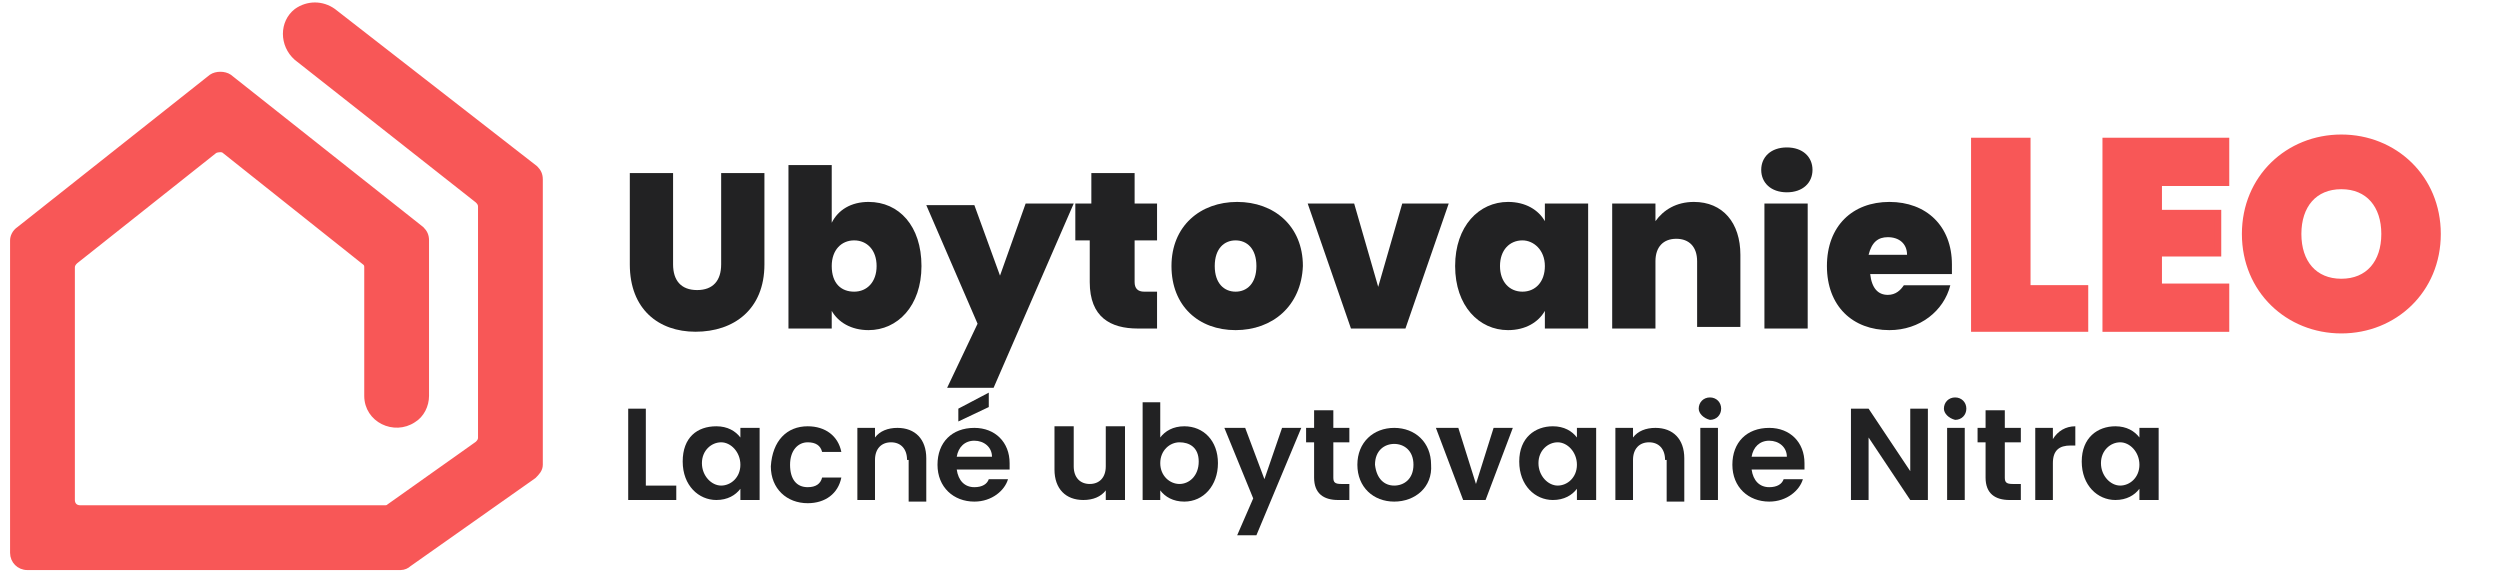
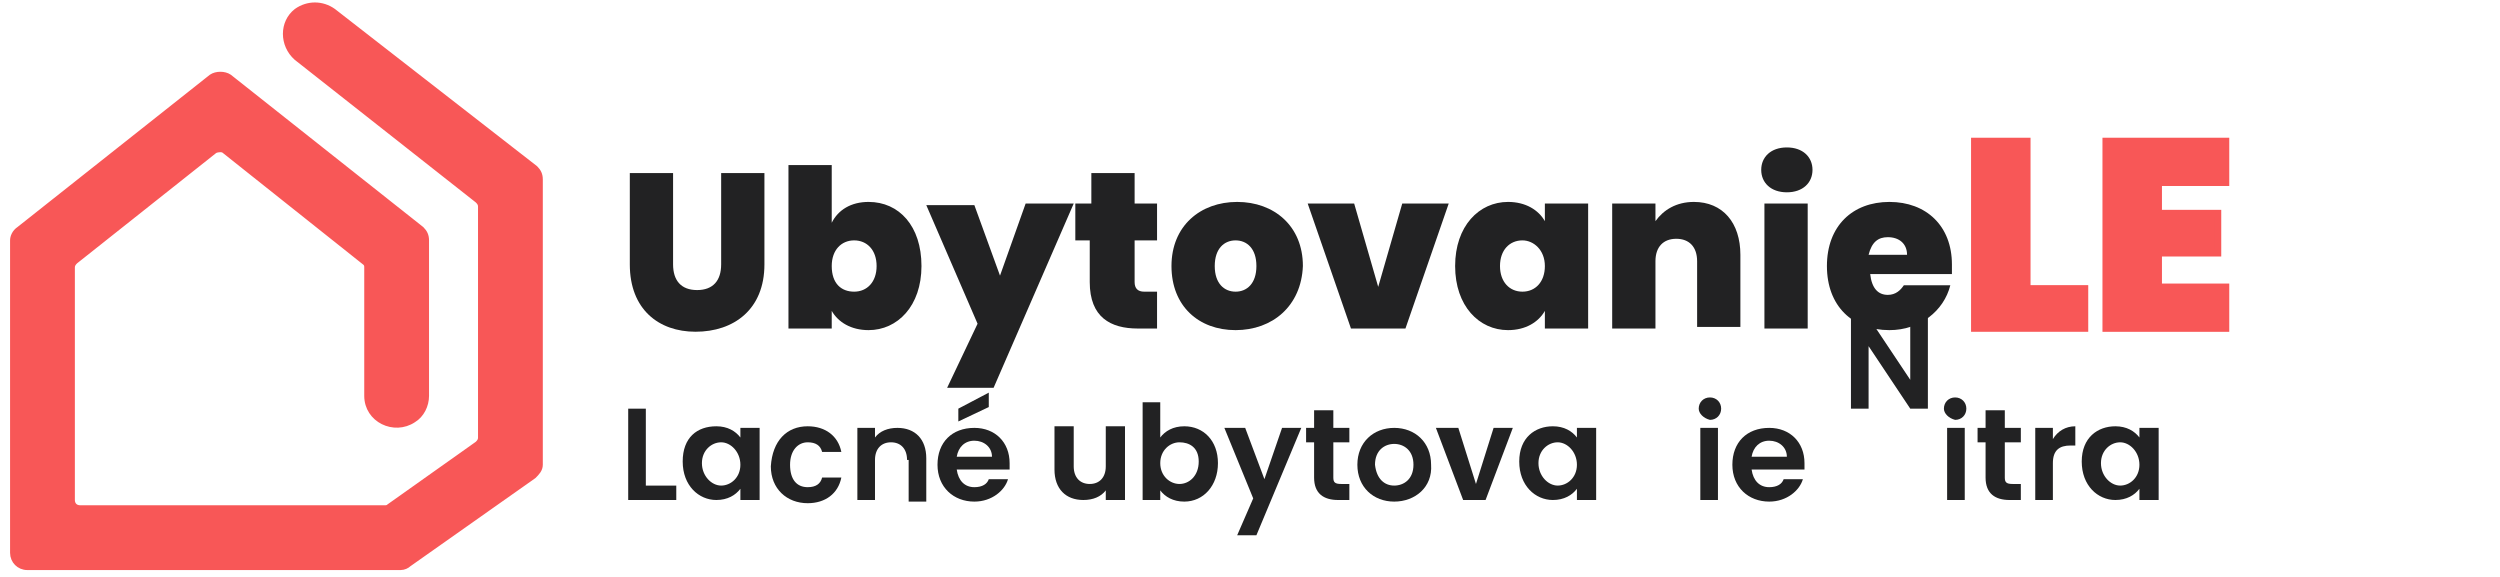
<svg xmlns="http://www.w3.org/2000/svg" version="1.1" id="Layer_1" x="0px" y="0px" viewBox="0 0 156 36" style="enable-background:new 0 0 156 36;" xml:space="preserve">
  <style type="text/css">
	.st0{fill:#F85757;stroke:#F85757;stroke-width:0.343;}
	.st1{fill:#222223;}
	.st2{fill:#F85757;stroke:#F85757;stroke-width:0.412;}
</style>
  <path class="st0" d="M0.8,15v19.5c0,0.5,0.4,0.9,0.9,0.9H25c0.2,0,0.4-0.1,0.5-0.2l7.8-5.5c0.2-0.2,0.4-0.4,0.4-0.7V11.2  c0-0.3-0.1-0.5-0.3-0.7L20.8,0.7c-0.7-0.5-1.6-0.5-2.3,0c-0.9,0.7-0.9,2.1,0,2.9l11.3,8.9c0.1,0.1,0.2,0.2,0.2,0.4v14.4  c0,0.2-0.1,0.3-0.2,0.4l-5.5,3.9c-0.1,0.1-0.2,0.1-0.3,0.1H5c-0.3,0-0.5-0.2-0.5-0.5V16.7c0-0.2,0.1-0.3,0.2-0.4l8.7-6.9  c0.2-0.1,0.5-0.1,0.6,0l8.8,7c0.1,0.1,0.1,0.2,0.1,0.3v8c0,1.5,1.7,2.3,2.9,1.5c0.5-0.3,0.8-0.9,0.8-1.5V15c0-0.3-0.1-0.5-0.3-0.7  l-12-9.5c-0.3-0.2-0.8-0.2-1.1,0l-12,9.5C0.9,14.5,0.8,14.8,0.8,15z" />
  <g>
    <path class="st1" d="M39.3,10.8H42v5.7c0,1,0.5,1.6,1.5,1.6c1,0,1.5-0.6,1.5-1.6v-5.7h2.7v5.7c0,2.8-1.9,4.2-4.3,4.2   c-2.3,0-4.1-1.4-4.1-4.2V10.8z" />
    <path class="st1" d="M54.2,12.6c1.9,0,3.3,1.5,3.3,4s-1.5,4-3.3,4c-1.1,0-1.9-0.5-2.3-1.2v1.1h-2.7V10.3h2.7v3.6   C52.3,13.1,53.1,12.6,54.2,12.6z M53.3,15c-0.8,0-1.4,0.6-1.4,1.6c0,1.1,0.6,1.6,1.4,1.6s1.4-0.6,1.4-1.6   C54.7,15.6,54.1,15,53.3,15z" />
    <path class="st1" d="M64,12.7h3L62,24.2h-2.9l1.9-4l-3.2-7.4h3l1.6,4.4L64,12.7z" />
    <path class="st1" d="M68.1,15h-1v-2.3h1v-1.9h2.7v1.9h1.4V15h-1.4v2.6c0,0.4,0.2,0.6,0.6,0.6h0.8v2.3H71c-1.7,0-3-0.7-3-2.9V15z" />
    <path class="st1" d="M77.1,20.6c-2.3,0-4-1.5-4-4c0-2.5,1.8-4,4.1-4s4.1,1.5,4.1,4C81.2,19.1,79.4,20.6,77.1,20.6z M77.1,18.2   c0.7,0,1.3-0.5,1.3-1.6c0-1.1-0.6-1.6-1.3-1.6s-1.3,0.5-1.3,1.6C75.8,17.7,76.4,18.2,77.1,18.2z" />
    <path class="st1" d="M84.5,12.7l1.5,5.2l1.5-5.2h2.9l-2.7,7.8h-3.4l-2.7-7.8H84.5z" />
    <path class="st1" d="M94.1,12.6c1.1,0,1.9,0.5,2.3,1.2v-1.1h2.7v7.8h-2.7v-1.1c-0.4,0.7-1.2,1.2-2.3,1.2c-1.8,0-3.3-1.5-3.3-4   S92.3,12.6,94.1,12.6z M95,15c-0.8,0-1.4,0.6-1.4,1.6c0,1,0.6,1.6,1.4,1.6c0.8,0,1.4-0.6,1.4-1.6C96.4,15.6,95.7,15,95,15z" />
    <path class="st1" d="M105.9,16.3c0-0.9-0.5-1.4-1.3-1.4c-0.8,0-1.3,0.5-1.3,1.4v4.2h-2.7v-7.8h2.7v1.1c0.5-0.7,1.3-1.2,2.4-1.2   c1.8,0,2.9,1.3,2.9,3.3v4.5h-2.7V16.3z" />
    <path class="st1" d="M109.9,10.6c0-0.8,0.6-1.4,1.6-1.4c1,0,1.6,0.6,1.6,1.4c0,0.8-0.6,1.4-1.6,1.4C110.5,12,109.9,11.4,109.9,10.6   z M110.1,12.7h2.7v7.8h-2.7V12.7z" />
    <path class="st1" d="M117.9,20.6c-2.3,0-3.9-1.5-3.9-4c0-2.5,1.6-4,3.9-4c2.3,0,3.9,1.5,3.9,3.9c0,0.2,0,0.4,0,0.6h-5.1   c0.1,0.9,0.5,1.3,1.1,1.3c0.5,0,0.8-0.3,1-0.6h2.9C121.3,19.4,119.8,20.6,117.9,20.6z M116.6,15.9h2.4c0-0.7-0.5-1.1-1.2-1.1   C117.2,14.8,116.8,15.1,116.6,15.9z" />
    <path class="st2" d="M126.5,8.8V18h3.6v2.5h-6.9V8.8H126.5z" />
    <path class="st2" d="M138.9,11.4h-4.2v1.9h3.7v2.5h-3.7v2.1h4.2v2.6h-7.5V8.8h7.5V11.4z" />
-     <path class="st2" d="M146.1,20.6c-3.3,0-6-2.5-6-6c0-3.5,2.7-6,6-6c3.3,0,6,2.5,6,6C152.1,18.1,149.4,20.6,146.1,20.6z M146.1,17.6   c1.7,0,2.7-1.2,2.7-3c0-1.8-1-3-2.7-3c-1.7,0-2.7,1.2-2.7,3C143.4,16.4,144.4,17.6,146.1,17.6z" />
  </g>
  <g>
    <path class="st1" d="M40.3,25.5v4.8h1.9v0.9h-3v-5.7H40.3z" />
    <path class="st1" d="M44.7,26.6c0.7,0,1.2,0.3,1.5,0.7v-0.6h1.2v4.5h-1.2v-0.7c-0.3,0.4-0.8,0.7-1.5,0.7c-1.1,0-2.1-0.9-2.1-2.4   S43.5,26.6,44.7,26.6z M45,27.6c-0.6,0-1.2,0.5-1.2,1.3s0.6,1.4,1.2,1.4c0.6,0,1.2-0.5,1.2-1.3S45.6,27.6,45,27.6z" />
    <path class="st1" d="M50.4,26.6c1.1,0,1.9,0.6,2.1,1.6h-1.2c-0.1-0.4-0.4-0.6-0.9-0.6c-0.6,0-1.1,0.5-1.1,1.4   c0,0.9,0.4,1.4,1.1,1.4c0.5,0,0.8-0.2,0.9-0.6h1.2c-0.2,1-1,1.6-2.1,1.6c-1.3,0-2.3-0.9-2.3-2.3C48.2,27.5,49.1,26.6,50.4,26.6z" />
    <path class="st1" d="M56.6,28.7c0-0.7-0.4-1.1-1-1.1c-0.6,0-1,0.4-1,1.1v2.5h-1.1v-4.5h1.1v0.6c0.3-0.4,0.8-0.6,1.4-0.6   c1.1,0,1.8,0.7,1.8,1.9v2.7h-1.1V28.7z" />
    <path class="st1" d="M60.8,31.3c-1.3,0-2.3-0.9-2.3-2.3c0-1.4,0.9-2.3,2.3-2.3c1.3,0,2.2,0.9,2.2,2.2c0,0.1,0,0.3,0,0.4h-3.3   c0.1,0.7,0.5,1.1,1.1,1.1c0.5,0,0.8-0.2,0.9-0.5h1.2C62.7,30.6,61.9,31.3,60.8,31.3z M59.7,28.5h2.2c0-0.6-0.5-1-1.1-1   C60.2,27.5,59.8,27.9,59.7,28.5z M61.7,24.5v0.9l-1.9,0.9v-0.8L61.7,24.5z" />
    <path class="st1" d="M70.1,31.2H69v-0.6c-0.3,0.4-0.8,0.6-1.4,0.6c-1.1,0-1.8-0.7-1.8-1.9v-2.7H67v2.5c0,0.7,0.4,1.1,1,1.1   c0.6,0,1-0.4,1-1.1v-2.5h1.2V31.2z" />
    <path class="st1" d="M73.9,26.6c1.2,0,2.1,0.9,2.1,2.3s-0.9,2.4-2.1,2.4c-0.7,0-1.2-0.3-1.5-0.7v0.6h-1.1v-6.1h1.1v2.2   C72.7,26.9,73.2,26.6,73.9,26.6z M73.6,27.6c-0.6,0-1.2,0.5-1.2,1.3s0.6,1.3,1.2,1.3c0.6,0,1.2-0.5,1.2-1.4S74.2,27.6,73.6,27.6z" />
    <path class="st1" d="M80,26.7h1.2l-2.8,6.7h-1.2l1-2.3l-1.8-4.4h1.3l1.2,3.2L80,26.7z" />
    <path class="st1" d="M82,27.6h-0.5v-0.9H82v-1.1h1.2v1.1h1v0.9h-1v2.2c0,0.3,0.1,0.4,0.5,0.4h0.5v1h-0.7c-0.9,0-1.5-0.4-1.5-1.4   V27.6z" />
    <path class="st1" d="M87,31.3c-1.3,0-2.3-0.9-2.3-2.3c0-1.4,1-2.3,2.3-2.3c1.3,0,2.3,0.9,2.3,2.3C89.4,30.4,88.3,31.3,87,31.3z    M87,30.3c0.6,0,1.2-0.4,1.2-1.3c0-0.9-0.6-1.3-1.2-1.3c-0.6,0-1.2,0.4-1.2,1.3C85.9,29.9,86.4,30.3,87,30.3z" />
    <path class="st1" d="M91,26.7l1.1,3.5l1.1-3.5h1.2l-1.7,4.5h-1.4l-1.7-4.5H91z" />
    <path class="st1" d="M96.9,26.6c0.7,0,1.2,0.3,1.5,0.7v-0.6h1.2v4.5h-1.2v-0.7c-0.3,0.4-0.8,0.7-1.5,0.7c-1.1,0-2.1-0.9-2.1-2.4   S95.8,26.6,96.9,26.6z M97.2,27.6c-0.6,0-1.2,0.5-1.2,1.3s0.6,1.4,1.2,1.4c0.6,0,1.2-0.5,1.2-1.3S97.8,27.6,97.2,27.6z" />
-     <path class="st1" d="M103.9,28.7c0-0.7-0.4-1.1-1-1.1c-0.6,0-1,0.4-1,1.1v2.5h-1.1v-4.5h1.1v0.6c0.3-0.4,0.8-0.6,1.4-0.6   c1.1,0,1.8,0.7,1.8,1.9v2.7h-1.1V28.7z" />
    <path class="st1" d="M106,25.5c0-0.4,0.3-0.7,0.7-0.7c0.4,0,0.7,0.3,0.7,0.7s-0.3,0.7-0.7,0.7C106.3,26.1,106,25.8,106,25.5z    M106.1,26.7h1.1v4.5h-1.1V26.7z" />
    <path class="st1" d="M110.4,31.3c-1.3,0-2.3-0.9-2.3-2.3c0-1.4,0.9-2.3,2.3-2.3c1.3,0,2.2,0.9,2.2,2.2c0,0.1,0,0.3,0,0.4h-3.3   c0.1,0.7,0.5,1.1,1.1,1.1c0.5,0,0.8-0.2,0.9-0.5h1.2C112.3,30.6,111.5,31.3,110.4,31.3z M109.3,28.5h2.2c0-0.6-0.5-1-1.1-1   C109.8,27.5,109.4,27.9,109.3,28.5z" />
-     <path class="st1" d="M120.3,25.5v5.7h-1.1l-2.6-3.9v3.9h-1.1v-5.7h1.1l2.6,3.9v-3.9H120.3z" />
+     <path class="st1" d="M120.3,25.5h-1.1l-2.6-3.9v3.9h-1.1v-5.7h1.1l2.6,3.9v-3.9H120.3z" />
    <path class="st1" d="M121.3,25.5c0-0.4,0.3-0.7,0.7-0.7c0.4,0,0.7,0.3,0.7,0.7s-0.3,0.7-0.7,0.7C121.6,26.1,121.3,25.8,121.3,25.5z    M121.5,26.7h1.1v4.5h-1.1V26.7z" />
    <path class="st1" d="M123.9,27.6h-0.5v-0.9h0.5v-1.1h1.2v1.1h1v0.9h-1v2.2c0,0.3,0.1,0.4,0.5,0.4h0.5v1h-0.7   c-0.9,0-1.5-0.4-1.5-1.4V27.6z" />
    <path class="st1" d="M128.1,31.2h-1.1v-4.5h1.1v0.7c0.3-0.5,0.8-0.8,1.4-0.8v1.2h-0.3c-0.7,0-1.1,0.3-1.1,1.1V31.2z" />
    <path class="st1" d="M132,26.6c0.7,0,1.2,0.3,1.5,0.7v-0.6h1.2v4.5h-1.2v-0.7c-0.3,0.4-0.8,0.7-1.5,0.7c-1.1,0-2.1-0.9-2.1-2.4   S130.9,26.6,132,26.6z M132.3,27.6c-0.6,0-1.2,0.5-1.2,1.3s0.6,1.4,1.2,1.4c0.6,0,1.2-0.5,1.2-1.3S132.9,27.6,132.3,27.6z" />
  </g>
</svg>